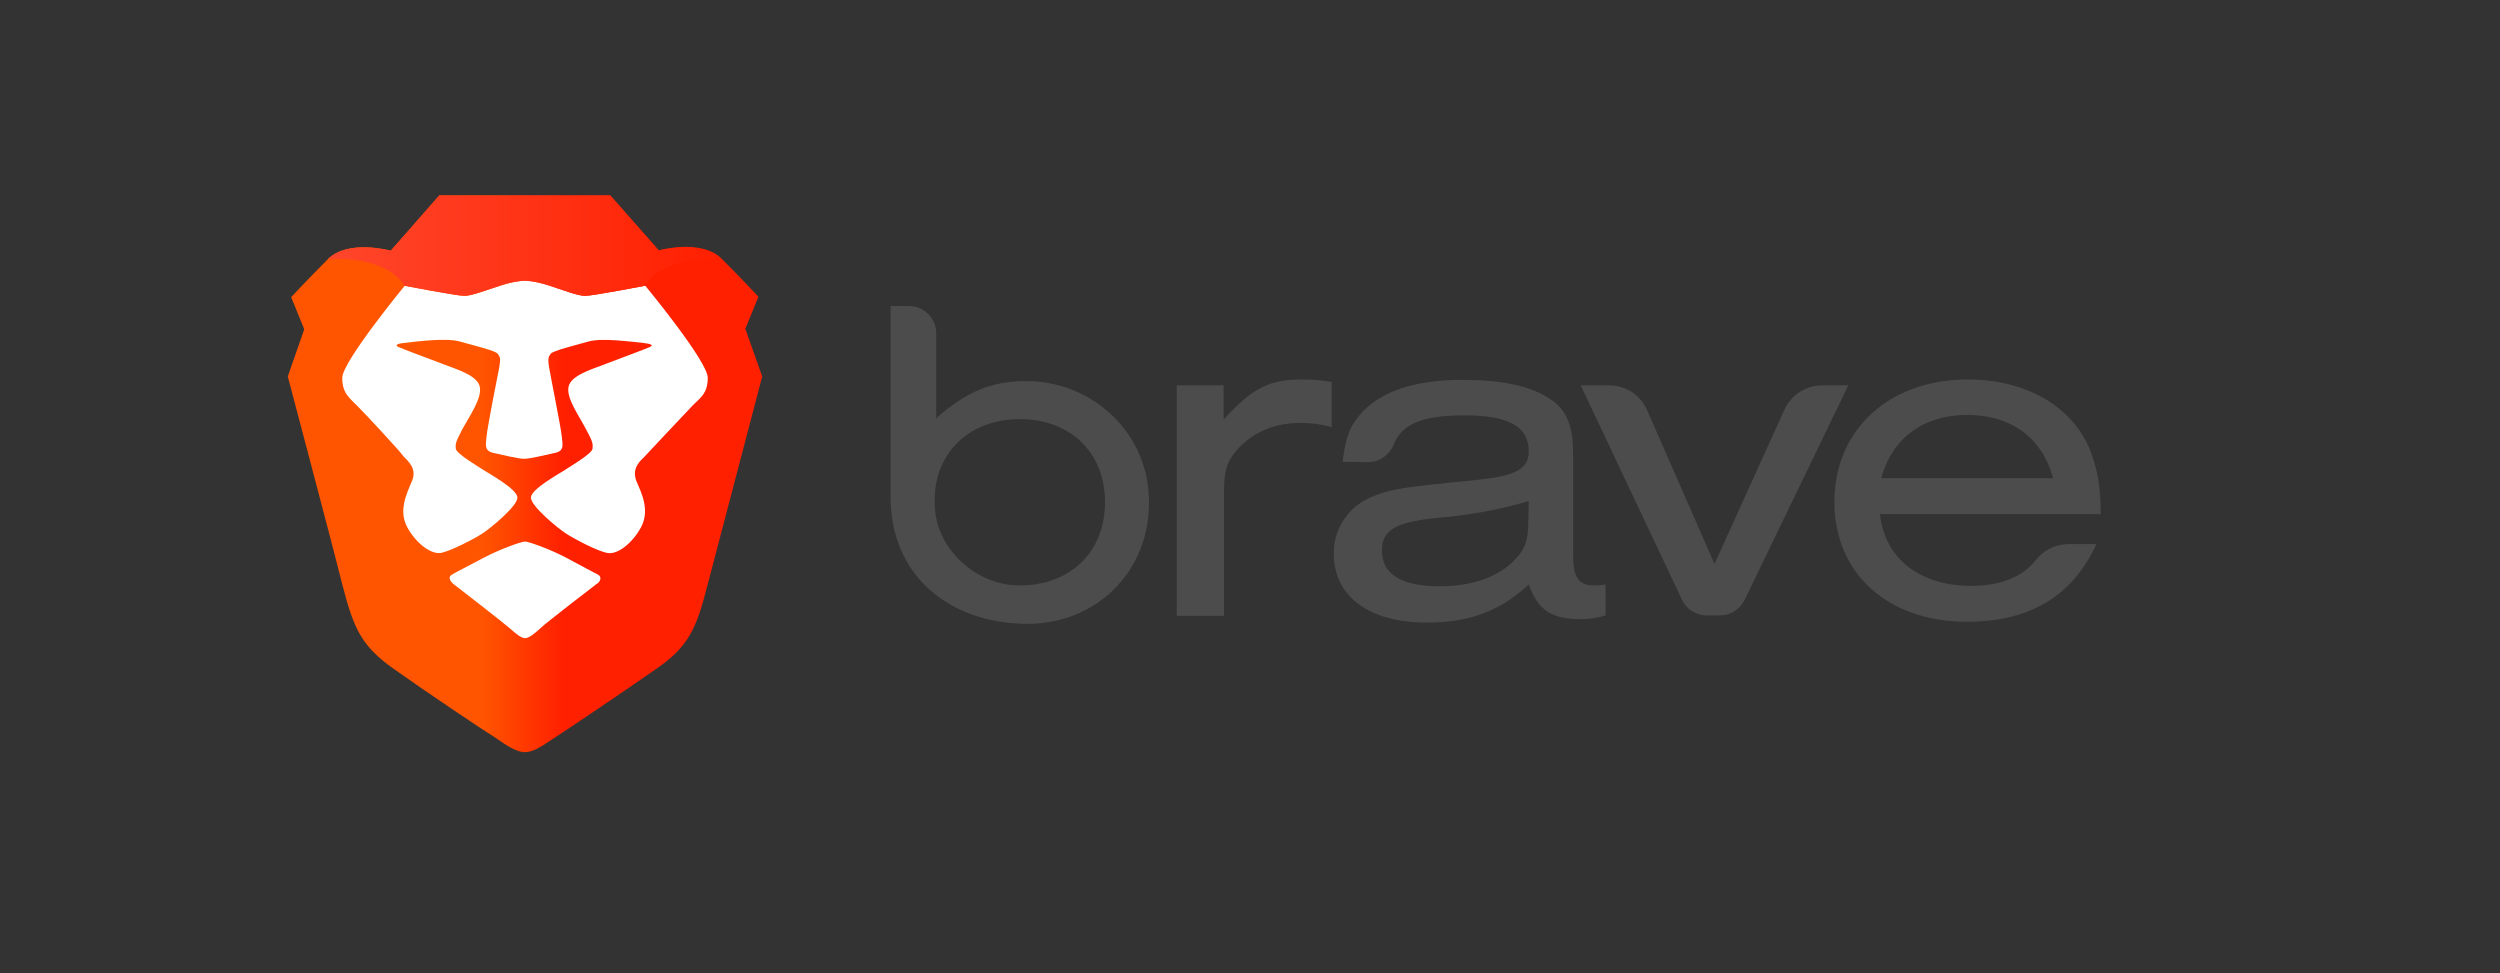
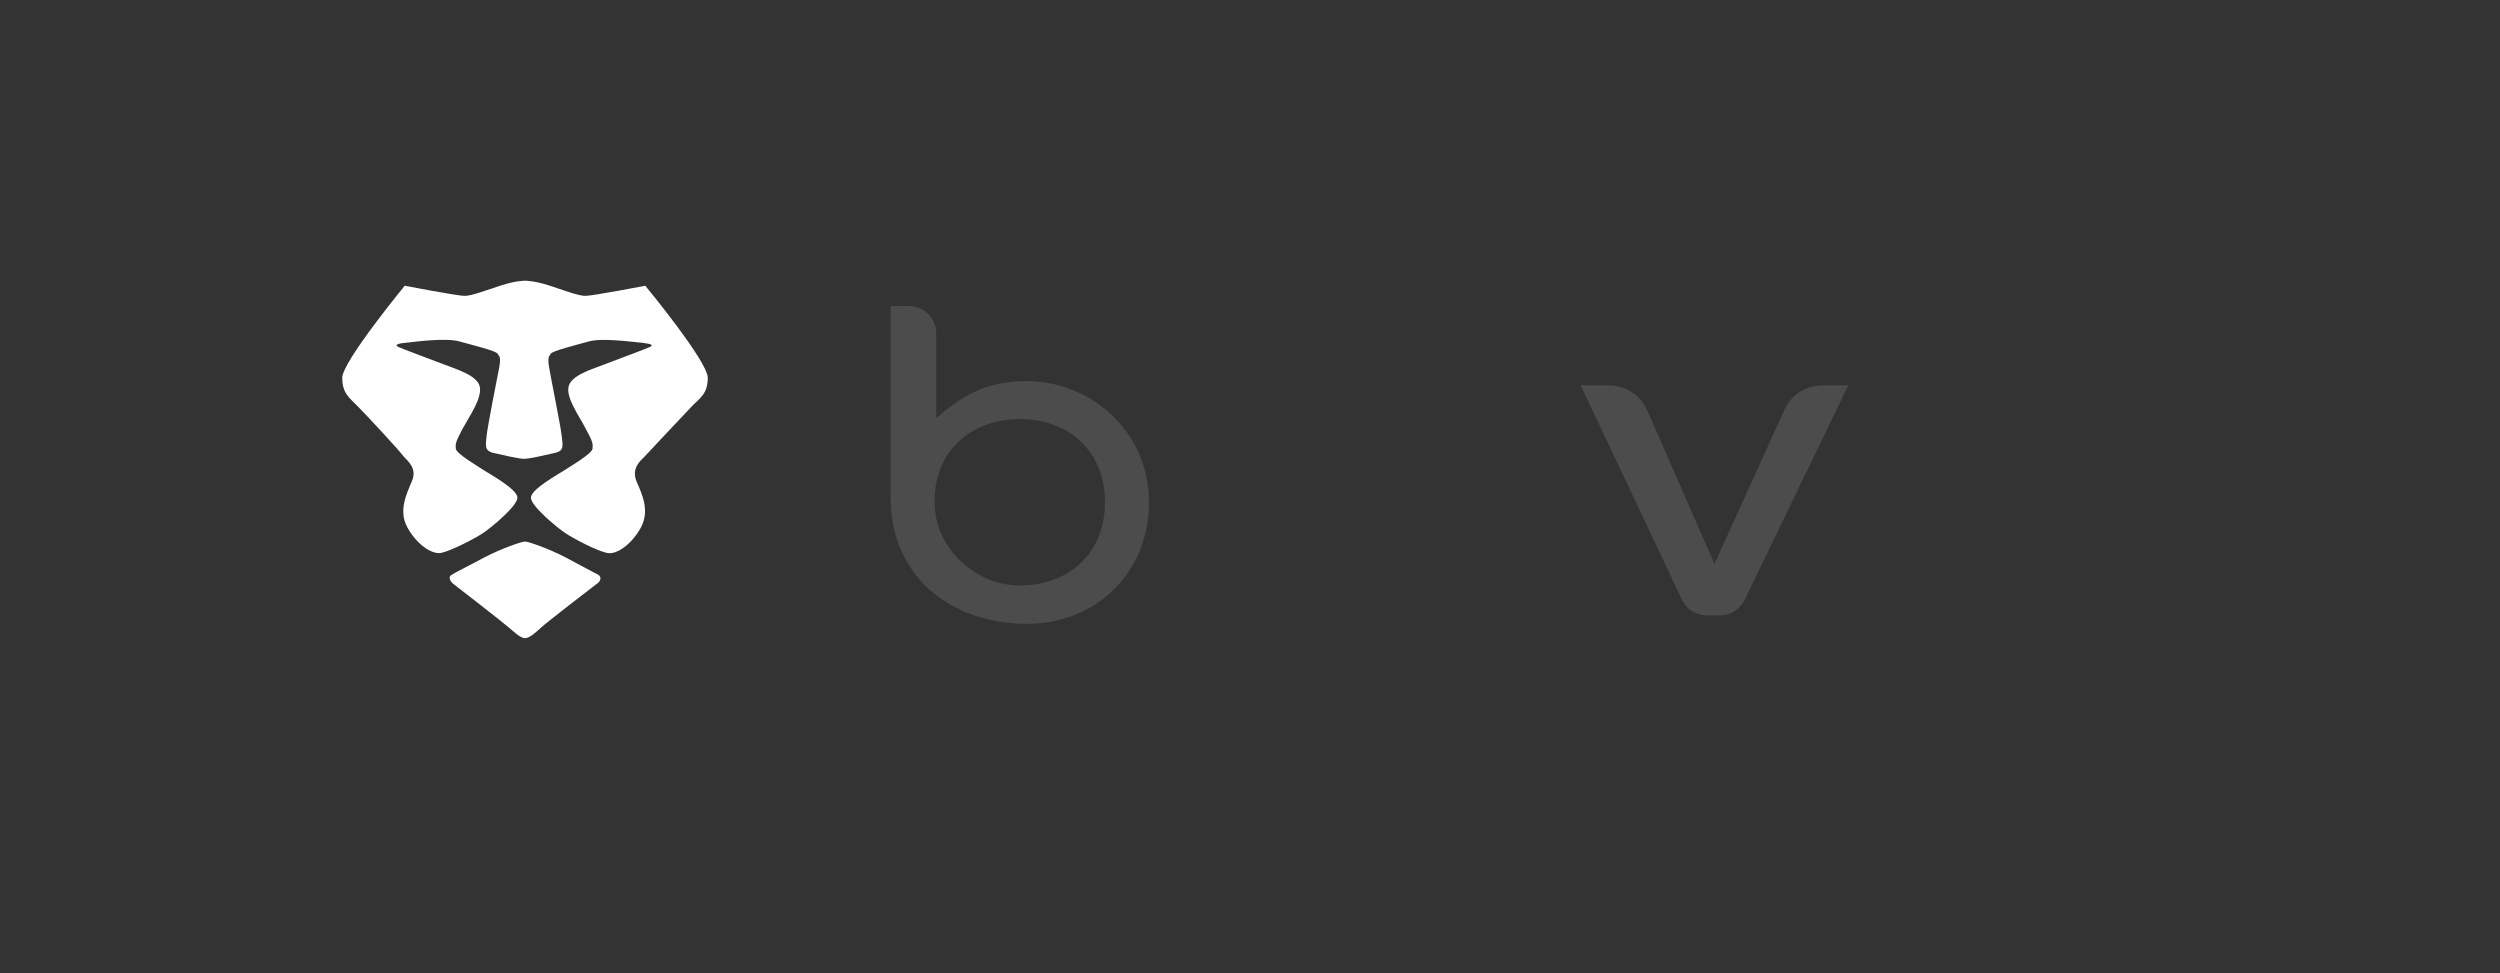
<svg xmlns="http://www.w3.org/2000/svg" id="Layer_1" x="0px" y="0px" viewBox="0 0 592.3 230.6" style="enable-background:new 0 0 592.3 230.6;" xml:space="preserve">
  <rect x="0" y="0" width="592.3" height="230.6" fill="#333333" stroke="none" />
  <style type="text/css">	.st0{fill:#4C4C4C;}	.st1{fill:url(#Head_00000120528649394982314510000012261703046821148818_);}	.st2{fill:#FFFFFF;}	.st3{fill:url(#path-3_00000180339941020312628310000003682452917934022018_);}</style>
  <g>
    <g id="Group-4" transform="translate(153, 26)">
      <path id="Shape" class="st0" d="M58,91.8V46.5h4.3c3.6,0,6.5,2.9,6.5,6.4v20.2c7-6.2,12.9-8.7,20.8-8.8   c15.1-0.3,28.2,10.9,29.5,26c1.5,18-11.6,31.5-28.7,31.5C71.6,121.7,58,110.1,58,91.8z M68.6,95.4c1.1,9.4,10,17.1,19.5,17.3   c12.3,0.2,20.7-7.8,20.7-19.7s-8.3-19.7-20.2-19.7C75.8,73.3,67.1,82.5,68.6,95.4z" />
-       <path id="Shape_1_" class="st0" d="M136.9,65.3v8.1c6.8-7.5,10.8-9.5,18.7-9.5c2.3,0,4.6,0.2,6.9,0.6v10.7c-2.4-0.7-4.9-1-7.4-1   c-5.7,0-10.5,1.9-14.1,5.4c-3.1,3.1-4,5.5-4,10.4v29.9h-11.2V65.3H136.9z" />
-       <path id="Shape_2_" class="st0" d="M165.1,83.4c0.6-5.3,1.6-8.2,3.9-10.9c4.6-5.6,12.8-8.5,24.5-8.5c9.3,0,16,1.4,20.7,4.5   c3.9,2.5,5.5,6.3,5.5,12.9v24.2c0,5.3,1.4,7.2,5.2,7.1c0.8,0,1.7-0.1,2.5-0.2v7.3c-1.9,0.6-3.9,0.9-5.8,0.9   c-7,0-10.2-2.1-12.4-8.2c-6.9,6.3-14,9-24.2,9c-13.6,0-22-6.2-22-16.3c-0.1-5.7,3.3-11,8.6-13.3c4.1-1.8,6.6-2.3,18.4-3.5   c10.1-1,11.8-1.2,14.7-2.1c3.1-1,4.5-2.7,4.5-5.4c0-5.9-4.9-8.5-15.2-8.5c-9.7,0-14.8,1.9-16.8,6.9c-1,2.5-3.4,4.2-6.1,4.2   L165.1,83.4z M209.2,92.7c-7.1,2.1-14.3,3.4-21.7,4c-10,1-13.1,2.9-13.1,7.8c0,5.5,4.6,8.4,13.6,8.4c7.4,0,13.1-1.9,17.1-5.5   c3.2-3,4-5.1,4-10.3L209.2,92.7L209.2,92.7z" />
      <path id="Shape_3_" class="st0" d="M254.3,119.8h-2.9c-2.5,0-4.8-1.4-5.9-3.7l-24-50.8h6.7c3.9,0,7.4,2.2,9,5.8l16,36.5L269.8,71   c1.6-3.5,5.1-5.7,9-5.7h6.1l-24.6,50.9C259.1,118.5,256.8,119.9,254.3,119.8z" />
-       <path id="Shape_4_" class="st0" d="M292.4,95.8c1.1,10.5,9.4,17,21.6,17c7,0,12.2-2.1,15.4-6.2c1.9-2.4,4.8-3.7,7.8-3.7h6.5   c-5.7,12.3-15.7,18.4-30.7,18.4c-18.7,0-31.4-11.4-31.4-28.4s12.9-29,31.6-29c13.5,0,24.4,6.1,28.8,16.3c1.9,4.7,2.7,8.8,2.7,15.6   H292.4z M333.4,87.3c-2.5-9.6-10-15-20.3-15c-10.3,0-17.8,5.4-20.4,15H333.4z" />
    </g>
    <g id="build-icons_x2F_Stable">
      <g id="Logo" transform="translate(10.382, 0)">
        <linearGradient id="Head_00000161627013808005076570000012558729271167294349_" gradientUnits="userSpaceOnUse" x1="86.879" y1="907.155" x2="87.879" y2="907.155" gradientTransform="matrix(112.312 0 0 131.86 -9699.721 -119505.164)">
          <stop offset="0" style="stop-color:#FF5500" />
          <stop offset="0.41" style="stop-color:#FF5500" />
          <stop offset="0.582" style="stop-color:#FF2000" />
          <stop offset="1" style="stop-color:#FF2000" />
        </linearGradient>
-         <path id="Head" style="fill:url(#Head_00000161627013808005076570000012558729271167294349_);" d="M166.2,77.9l3.1-7.6    c0,0-3.9-4.2-8.7-9s-14.9-2-14.9-2l-11.5-13H114H93.7L82.2,59.4c0,0-10.1-2.8-14.9,2s-8.7,9-8.7,9l3.1,7.6l-3.9,11.2    c0,0,11.6,43.8,12.9,49.2c2.7,10.5,4.5,14.6,12.1,20c7.6,5.4,21.3,14.6,23.6,16c2.2,1.4,5.1,3.8,7.6,3.8s5.3-2.4,7.6-3.8    c2.2-1.4,16-10.7,23.6-16c7.6-5.3,9.4-9.4,12.1-20c1.4-5.4,12.9-49.2,12.9-49.2L166.2,77.9z" />
        <path id="Face" class="st2" d="M142.5,67.7c0,0,14.8,17.9,14.8,21.8c0,3.9-1.9,4.8-3.8,6.8c-1.9,2-10.1,10.7-11.1,11.8    c-1.1,1.1-3.2,2.8-2,5.9c1.3,3,3.2,6.9,1.1,10.9c-2.1,3.9-5.7,6.6-8,6.1c-2.3-0.4-7.8-3.3-9.8-4.6c-2-1.3-8.3-6.5-8.3-8.5    s6.6-5.6,7.8-6.4c1.2-0.8,6.7-4,6.8-5.2c0.1-1.2,0.1-1.6-1.6-4.7c-1.6-3.1-4.6-7.2-4.1-9.9c0.5-2.7,5.2-4.1,8.6-5.4    c3.4-1.3,9.9-3.7,10.7-4.1s0.6-0.7-1.9-1c-2.5-0.2-9.4-1.2-12.6-0.3s-8.5,2.2-9,2.9c-0.4,0.7-0.8,0.7-0.4,3.2    c0.4,2.4,2.8,14.2,3,16.3c0.2,2.1,0.7,3.5-1.6,4c-2.2,0.5-6,1.4-7.3,1.4c-1.3,0-5.1-0.9-7.3-1.4c-2.2-0.5-1.8-1.9-1.6-4    c0.2-2.1,2.5-13.8,3-16.3c0.4-2.4,0.1-2.5-0.4-3.2c-0.4-0.7-5.8-2-9-2.9c-3.2-0.9-10.1,0-12.6,0.3c-2.5,0.2-2.7,0.6-1.9,1    c0.8,0.4,7.3,2.8,10.7,4.1c3.4,1.3,8.1,2.7,8.6,5.4c0.5,2.7-2.4,6.8-4.1,9.9c-1.6,3.1-1.7,3.4-1.6,4.7c0.1,1.2,5.6,4.4,6.8,5.2    c1.2,0.8,7.8,4.4,7.8,6.4s-6.3,7.2-8.3,8.5s-7.4,4.1-9.8,4.6c-2.3,0.4-5.9-2.2-8-6.1c-2.1-3.9-0.2-7.8,1.1-10.9    c1.3-3-0.9-4.7-2-5.9c-0.8-1.2-8.9-9.9-10.8-11.8c-1.9-2-3.7-3-3.7-6.8c0-3.8,14.8-21.8,14.8-21.8s12.5,2.4,14.2,2.4    c1.7,0,5.3-1.4,8.7-2.5s5.6-1.1,5.6-1.1s2.2,0,5.6,1.1c3.4,1.1,7,2.5,8.7,2.5C130,70.1,142.5,67.7,142.5,67.7z M131.4,136.2    c0.9,0.6,0.4,1.7-0.5,2.2c-0.8,0.6-12.1,9.3-13.1,10.3c-1.1,1-2.7,2.5-3.8,2.5s-2.7-1.6-3.8-2.5c-1.1-1-12.3-9.7-13.1-10.3    c-0.8-0.6-1.4-1.7-0.5-2.2c0.9-0.6,3.8-2,7.7-4.1c4-2.1,8.9-3.8,9.7-3.8c0.8,0,5.7,1.7,9.7,3.8    C127.6,134.2,130.4,135.7,131.4,136.2z" />
        <g id="Top-Head">
          <linearGradient id="path-3_00000023239950410722202800000017831657346426241952_" gradientUnits="userSpaceOnUse" x1="86.827" y1="910.135" x2="87.805" y2="910.135" gradientTransform="matrix(93.219 0 0 23.76 -8024.561 -21566.471)">
            <stop offset="0" style="stop-color:#FF452A" />
            <stop offset="1" style="stop-color:#FF2000" />
          </linearGradient>
-           <path id="path-3_1_" style="fill:url(#path-3_00000023239950410722202800000017831657346426241952_);" d="M145.7,59.4     l-11.5-13.1H114H93.7L82.2,59.4c0,0-10.1-2.8-14.9,2c0,0,13.5-1.2,18.1,6.3c0,0,12.5,2.4,14.2,2.4c1.7,0,5.3-1.4,8.7-2.5     s5.6-1.1,5.6-1.1s2.2,0,5.6,1.1c3.4,1.1,7,2.5,8.7,2.5c1.7,0,14.2-2.4,14.2-2.4c4.6-7.5,18.1-6.3,18.1-6.3     C155.8,56.6,145.7,59.4,145.7,59.4" />
        </g>
      </g>
    </g>
  </g>
</svg>